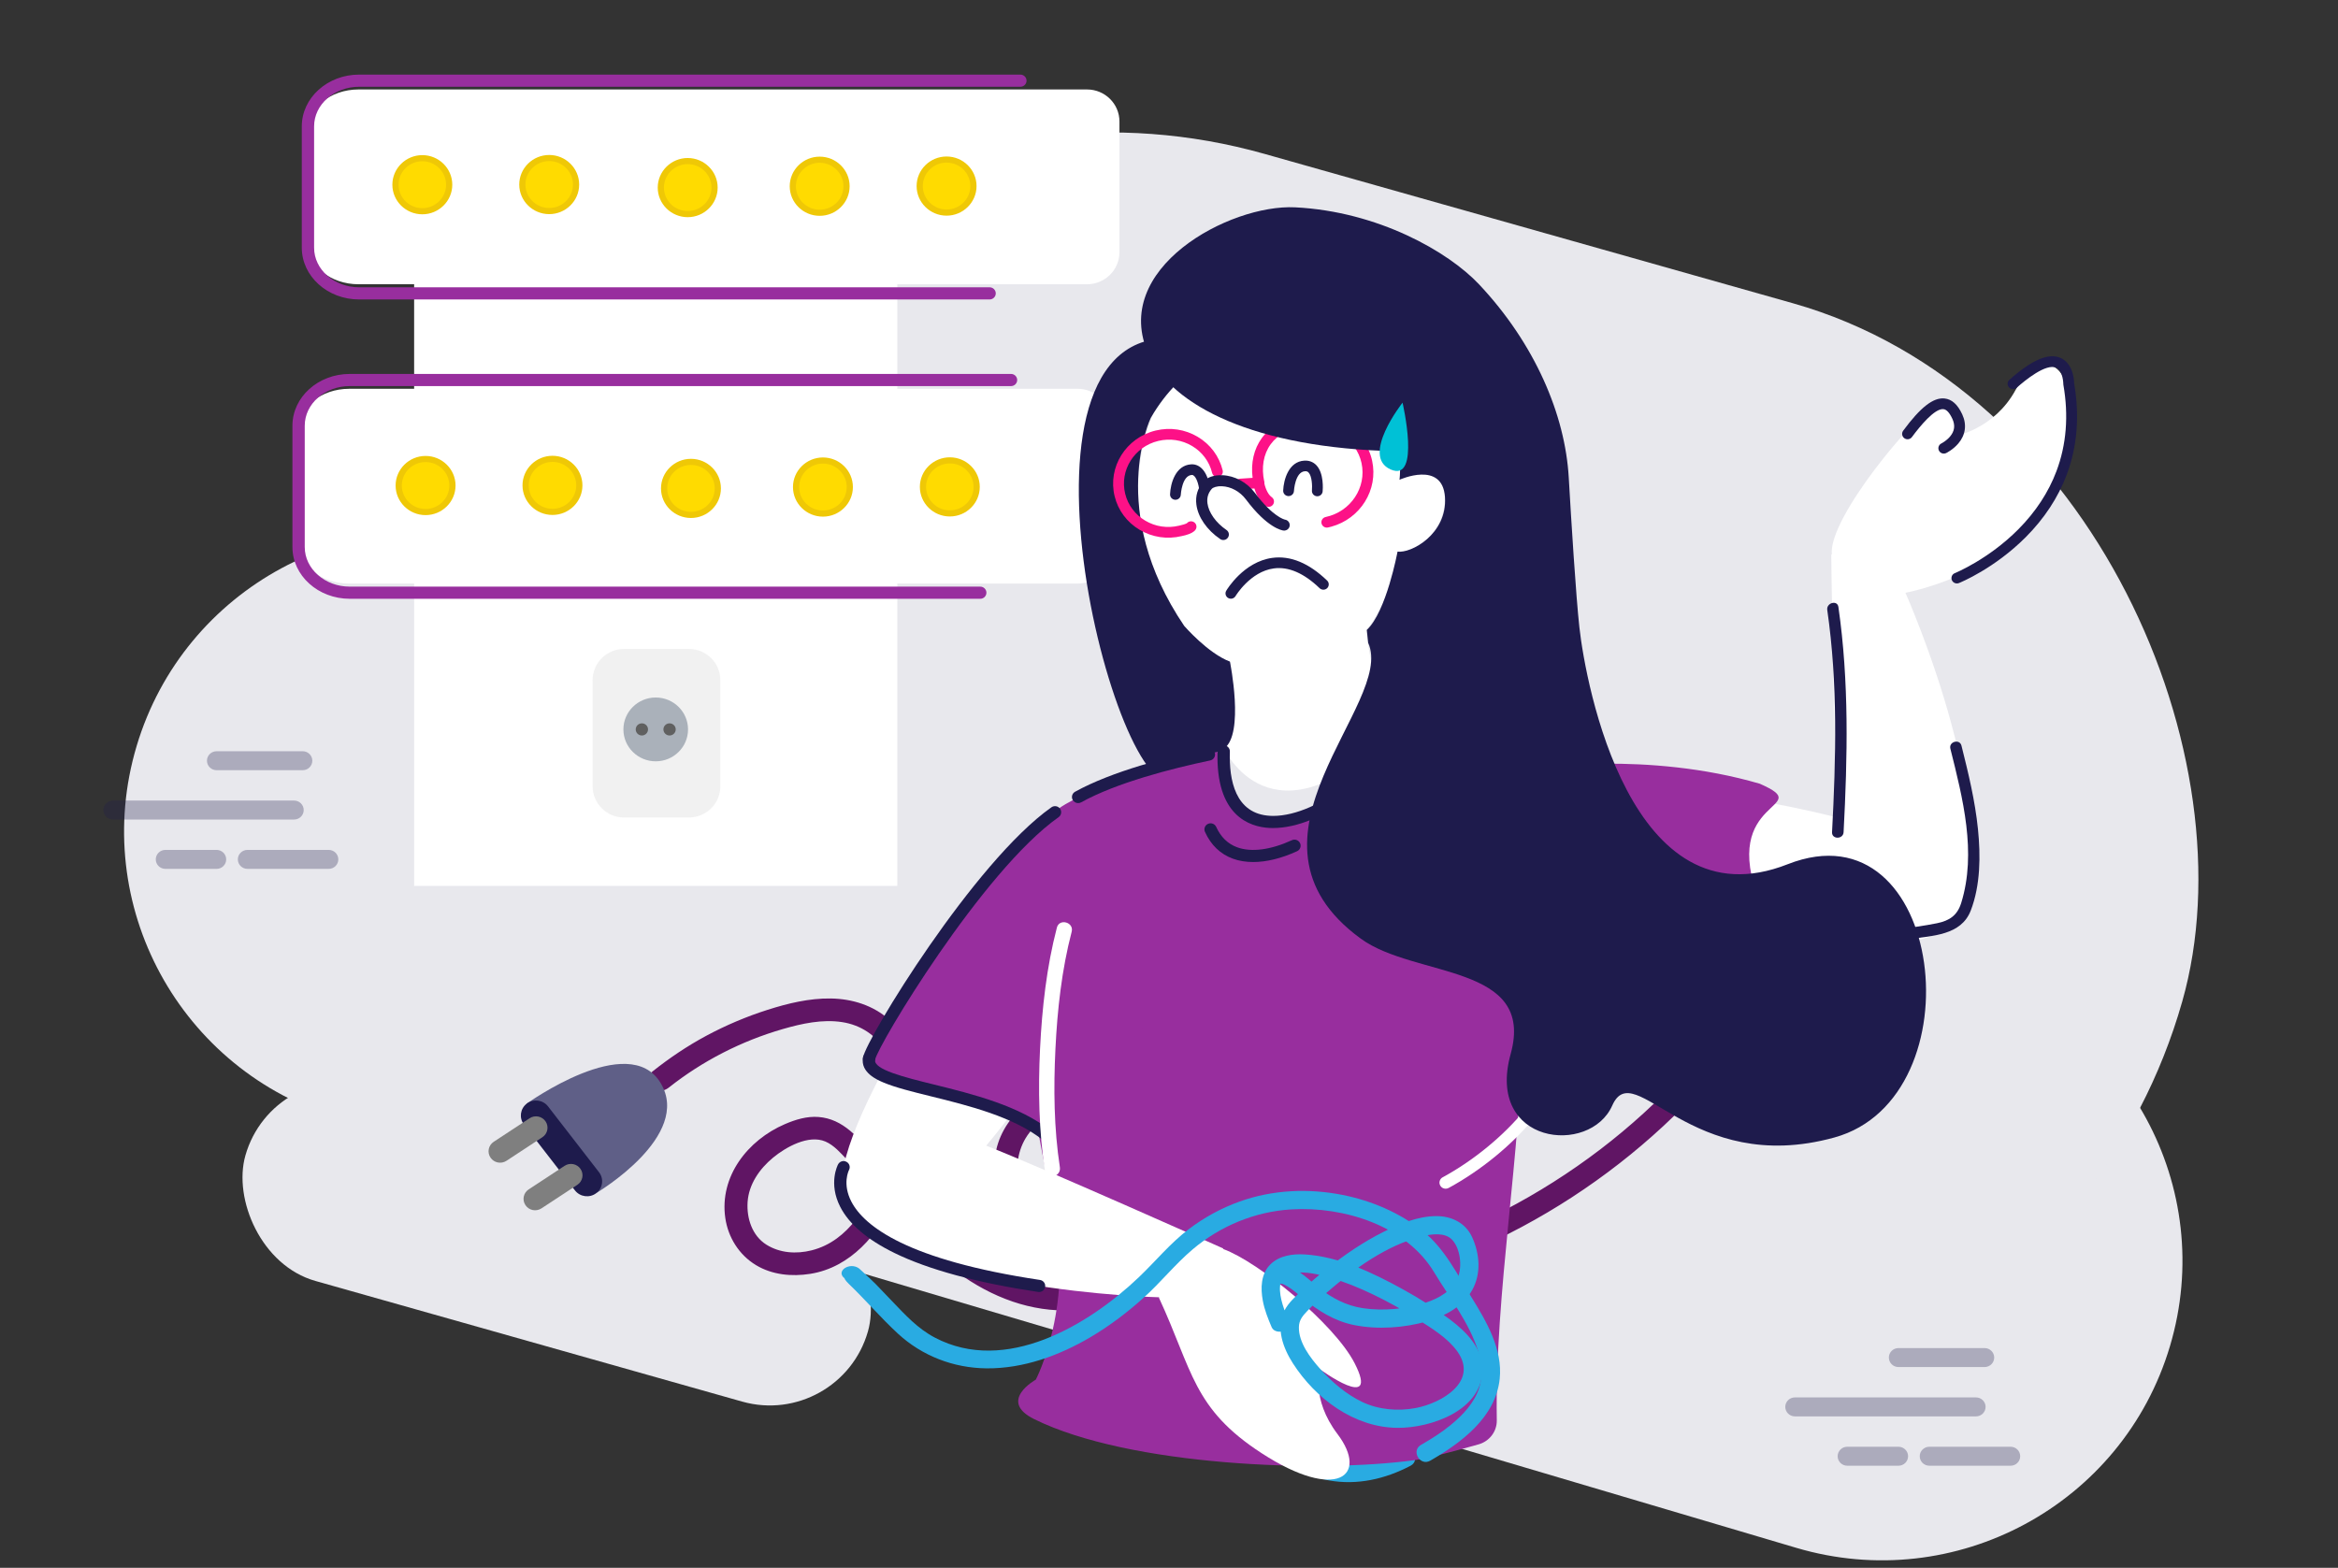
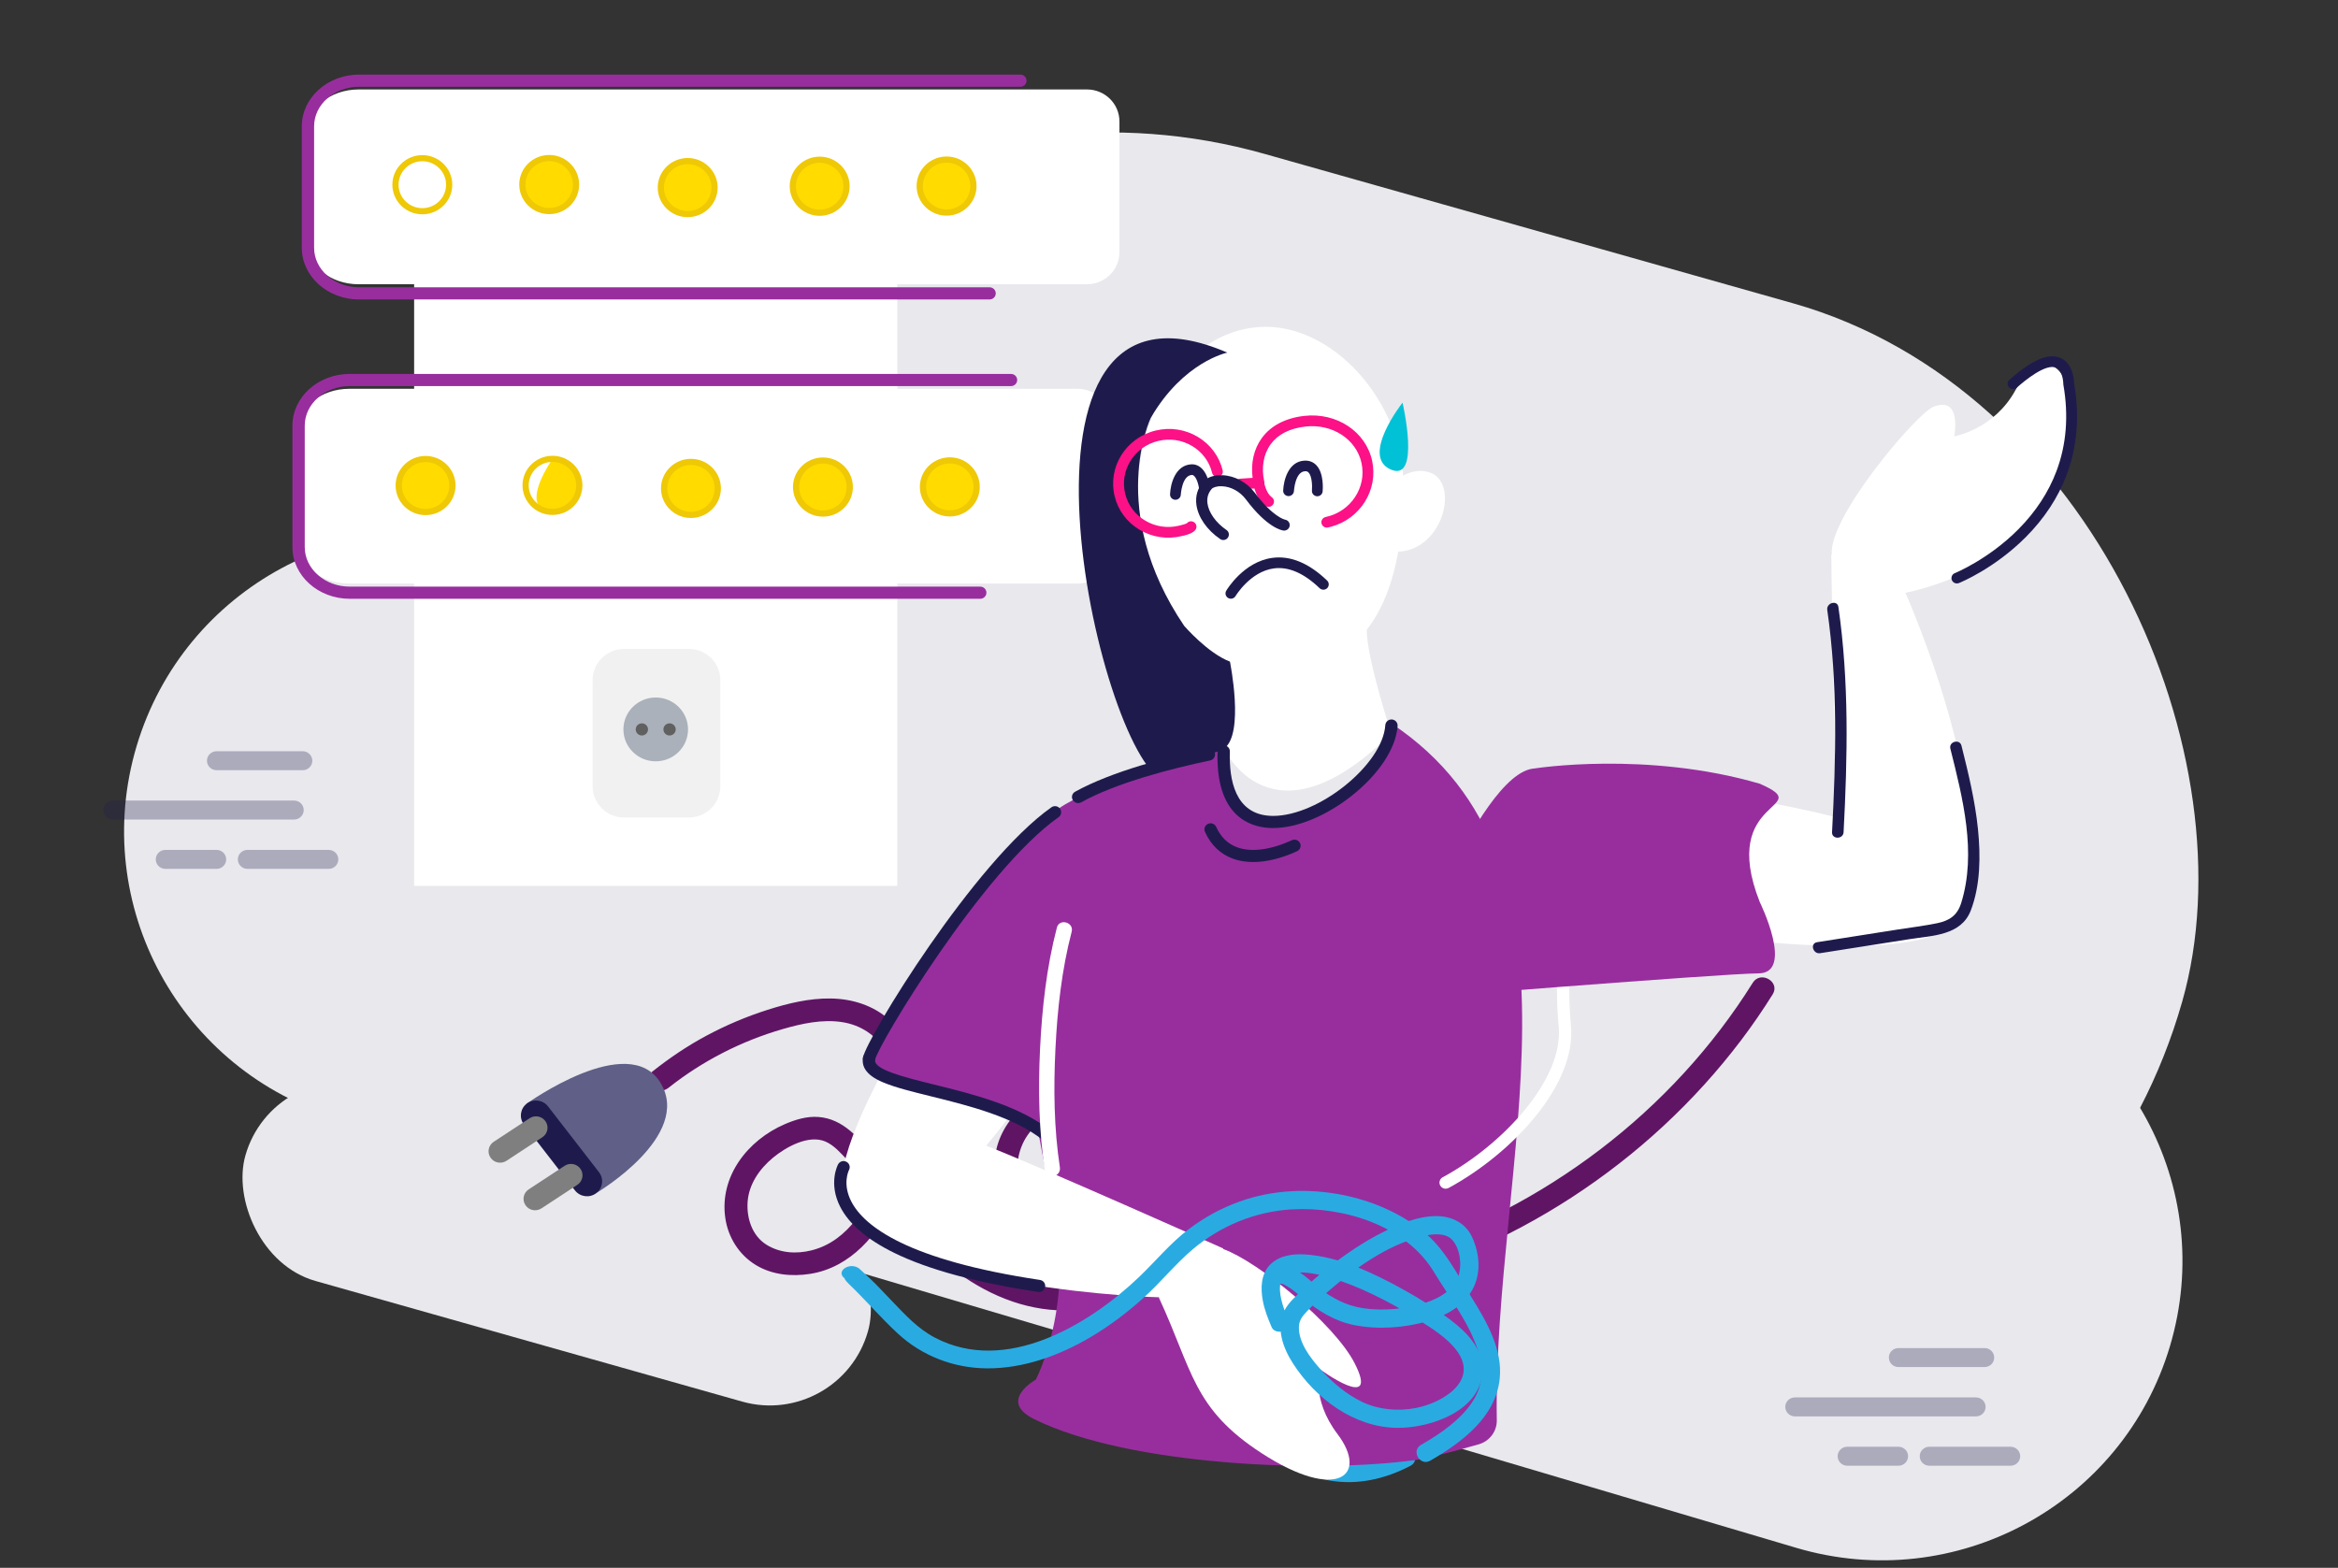
<svg xmlns="http://www.w3.org/2000/svg" width="328" height="220" viewBox="0 0 328 220" fill="none">
  <rect x="0" y="0" width="328" height="220" fill="#333333" stroke="none" />
  <path d="M304.422 188.908C311.058 166.675 298.345 143.294 276.03 136.685L123.455 91.49L166.978 192.008L252.002 217.193C274.319 223.804 297.788 211.141 304.422 188.908Z" fill="#E8E8ED" />
  <path d="M71.586 76.406C49.271 69.795 25.802 82.458 19.166 104.689C12.53 126.922 25.243 150.303 47.558 156.912L194.439 200.421L150.916 99.903L71.586 76.406Z" fill="#E8E8ED" />
  <rect width="235.837" height="158.847" rx="79.423" transform="matrix(0.962 0.272 -0.274 0.962 101.029 0)" fill="#E8E8ED" />
  <rect width="90.784" height="28.548" rx="14.274" transform="matrix(0.962 0.272 -0.274 0.962 38.341 148.398)" fill="#E8E8ED" />
  <g clip-path="url(#clip0)">
    <path d="M125.884 30.508H58.099V124.309H125.884V30.508Z" fill="white" />
    <path d="M157.047 35.392C157.047 37.876 155.009 39.888 152.494 39.888H50.302C46.337 39.888 43.122 37.261 43.122 34.023V18.418C43.122 15.18 46.337 12.553 50.302 12.553H152.497C155.011 12.553 157.049 14.566 157.049 17.049V35.392H157.047Z" fill="white" />
    <path d="M177.888 184.792C172.899 186.869 172.139 192.341 173.9 196.927C175.938 202.231 180.672 206.688 186.421 207.727C190.406 208.447 194.344 207.535 197.882 205.678C199.354 204.904 198.048 202.695 196.574 203.469C191.606 206.079 185.83 206.162 181.272 202.672C177.926 200.11 175.178 195.688 175.627 191.414C175.811 189.661 176.804 187.996 178.576 187.259C179.226 186.988 179.675 186.417 179.481 185.685C179.321 185.084 178.531 184.526 177.888 184.792Z" fill="#29ABE2" />
    <path d="M138.834 42.02H50.382C45.948 42.02 42.339 38.764 42.339 34.763V17.725C42.339 13.724 45.948 10.468 50.382 10.468H143.151C143.629 10.468 144.015 10.85 144.015 11.321C144.015 11.792 143.629 12.174 143.151 12.174H50.382C46.9 12.174 44.066 14.664 44.066 17.725V34.763C44.066 37.824 46.898 40.314 50.382 40.314H138.834C139.311 40.314 139.697 40.696 139.697 41.167C139.697 41.638 139.311 42.02 138.834 42.02Z" fill="#982E9E" />
    <path d="M245.898 137.9C240.277 146.898 232.957 154.837 224.486 161.299C216.019 167.756 206.393 172.775 196.2 175.977C191.146 177.565 185.937 178.742 180.672 179.388C174.345 180.164 167.83 180.334 161.537 179.179C155.849 178.134 149.727 176.158 145.774 171.756C142.437 168.036 141.308 161.996 145.083 158.176C148.783 154.432 154.564 154.294 159.106 156.532C161.382 157.653 164.184 159.291 164.892 161.864C165.291 163.322 164.883 164.701 164.469 166.104C164.095 167.373 163.674 168.63 163.186 169.86C161.349 174.489 158.182 178.855 153.105 180.219C147.991 181.594 142.439 179.923 138.061 177.243C133.018 174.158 129.147 169.492 125.313 165.109C123.403 162.926 121.516 160.542 119.276 158.677C117.969 157.589 116.551 156.869 114.829 156.735C113.197 156.607 111.577 157.106 110.103 157.743C104.877 159.994 100.909 165.098 101.753 170.911C102.146 173.621 103.679 176.088 106.06 177.524C108.337 178.897 111.081 179.157 113.671 178.746C119.349 177.844 123.228 173.184 125.499 168.281C128.055 162.764 130.242 156.146 128.778 150.062C128.152 147.457 126.805 144.899 124.774 143.093C122.501 141.074 119.58 140.155 116.551 140.108C113.544 140.061 110.541 140.788 107.698 141.694C104.726 142.641 101.831 143.865 99.089 145.338C96.417 146.772 93.91 148.465 91.54 150.345C90.858 150.887 90.97 152.042 91.54 152.607C92.214 153.272 93.146 153.149 93.831 152.607C98.547 148.868 104.035 146.065 109.84 144.391C112.495 143.626 115.364 142.995 118.14 143.423C120.769 143.828 122.928 145.278 124.292 147.527C127.436 152.712 125.659 159.065 123.677 164.326C121.931 168.961 119.098 174.126 113.868 175.446C111.711 175.99 109.414 175.838 107.523 174.655C105.511 173.395 104.732 170.929 104.881 168.673C105.047 166.174 106.556 164.011 108.452 162.444C110.239 160.966 113.434 159.161 115.806 160.184C117.009 160.704 117.933 161.791 118.814 162.71C119.839 163.783 120.834 164.883 121.816 165.993C123.811 168.247 125.756 170.545 127.831 172.73C131.863 176.979 136.435 180.722 142.078 182.643C147.343 184.436 153.491 184.489 158.29 181.411C163.014 178.381 165.608 173.22 167.256 168.068C167.7 166.678 168.162 165.254 168.285 163.793C168.419 162.19 168.024 160.578 167.279 159.156C166.558 157.783 165.349 156.809 164.128 155.884C162.966 155.004 161.731 154.228 160.406 153.607C155.171 151.16 148.932 151.124 144.205 154.705C142.016 156.364 140.362 158.679 139.76 161.365C139.119 164.224 139.576 167.164 140.746 169.826C143.158 175.32 148.634 178.635 154.141 180.554C165.801 184.617 178.999 183.594 190.833 180.78C201.376 178.273 211.488 173.885 220.54 167.993C229.664 162.054 237.723 154.603 244.266 145.958C245.842 143.877 247.319 141.726 248.698 139.516C249.79 137.757 246.99 136.149 245.898 137.9Z" fill="#601564" />
    <path d="M83.754 167.345C83.754 167.345 97.146 159.389 92.68 151.966C88.213 144.545 73.864 154.886 73.864 154.886L83.754 167.345Z" fill="#5F5F87" />
    <path d="M73.508 157.798L80.662 167.038C81.375 167.959 82.709 168.134 83.641 167.43C84.574 166.727 84.751 165.409 84.038 164.488L76.884 155.249C76.172 154.328 74.838 154.153 73.905 154.856C72.973 155.562 72.796 156.877 73.508 157.798Z" fill="#1E1B4C" />
    <path d="M76.541 157.359C76.047 156.624 75.041 156.423 74.296 156.914L69.262 160.218C68.517 160.706 68.314 161.7 68.811 162.435C69.305 163.171 70.311 163.371 71.056 162.881L76.09 159.576C76.833 159.086 77.036 158.093 76.541 157.359Z" fill="#7F7F7F" />
    <path d="M81.45 164.036C80.956 163.301 79.95 163.1 79.205 163.591L74.171 166.895C73.426 167.383 73.223 168.377 73.72 169.112C74.214 169.848 75.22 170.048 75.965 169.558L80.999 166.253C81.744 165.765 81.945 164.772 81.45 164.036Z" fill="#7F7F7F" />
    <path d="M155.735 77.394C155.735 79.877 153.697 81.89 151.182 81.89H48.987C45.022 81.89 41.807 79.263 41.807 76.025V60.42C41.807 57.181 45.022 54.555 48.987 54.555H151.182C153.697 54.555 155.735 56.568 155.735 59.051V77.394Z" fill="white" />
    <path d="M137.521 84.022H49.069C44.633 84.022 41.026 80.766 41.026 76.765V59.727C41.026 55.725 44.633 52.47 49.069 52.47H141.839C142.316 52.47 142.702 52.852 142.702 53.323C142.702 53.794 142.316 54.176 141.839 54.176H49.069C45.585 54.176 42.753 56.666 42.753 59.727V76.765C42.753 79.826 45.585 82.316 49.069 82.316H137.521C137.998 82.316 138.385 82.698 138.385 83.169C138.385 83.64 137.998 84.022 137.521 84.022Z" fill="#982E9E" />
    <path d="M180.705 88.663C179.845 88.899 179.073 89.021 178.483 89.044C173.138 89.257 170.045 87.01 168.391 85.09C166.6 83.009 166.084 80.881 166.062 80.792C166.012 80.579 166.058 80.355 166.189 80.178C166.319 80.001 166.522 79.89 166.742 79.871L187.885 78.14C188.286 78.108 188.644 78.389 188.701 78.784C189.027 81.069 188.435 83.126 186.939 84.898C185.236 86.917 182.732 88.106 180.705 88.663ZM167.832 81.293C168.124 82.016 168.668 83.105 169.592 84.164C171.677 86.554 174.649 87.691 178.421 87.541C180.269 87.469 183.77 86.3 185.767 83.936C186.82 82.689 187.319 81.269 187.256 79.703L167.832 81.293Z" fill="#1E1B4C" />
    <g opacity="0.1">
      <g opacity="0.1">
        <g opacity="0.1">
          <path opacity="0.1" d="M172.435 86.117C172.435 86.117 168.747 80.915 186.542 82.499L187.004 84.141C187.006 84.141 177.46 93.93 172.435 86.117Z" fill="#1E1B4C" />
        </g>
      </g>
    </g>
    <path d="M172.02 89.594C172.02 89.594 174.518 100.448 171.716 105.035C171.716 105.035 178.339 119.621 195.188 102.918C195.188 102.918 191.753 92.485 191.742 88.392C191.744 88.392 193.774 82.263 172.02 89.594Z" fill="white" />
    <g opacity="0.1">
      <g opacity="0.1">
        <g opacity="0.1">
          <path opacity="0.1" d="M172.02 89.594L172.812 94.498C172.812 94.498 173.449 102.206 179.742 101.017C185.767 99.878 191.883 90.104 191.883 90.104L189.953 80.796L172.02 89.594Z" fill="#1E1B4C" />
        </g>
      </g>
    </g>
    <path d="M196.915 68.64C196.727 84.38 191.49 93.31 180.146 94.278C169.885 95.154 160.743 84.894 159.739 71.531C158.735 58.171 166.243 46.693 176.508 45.893C186.775 45.096 197.061 56.354 196.915 68.64Z" fill="white" />
    <path d="M193.132 70.16C193.132 70.16 196.608 64.982 200.569 66.291C204.528 67.6 202.791 76.074 197.219 77.285C195.172 77.731 190.853 77.215 193.132 70.16Z" fill="white" />
    <path d="M186.773 73.902C186.617 73.944 186.46 73.983 186.3 74.017C185.89 74.104 185.484 73.846 185.396 73.439C185.307 73.034 185.568 72.633 185.981 72.546C189.497 71.798 191.753 68.401 191.01 64.974C190.287 61.633 186.911 59.431 183.157 59.853C180.927 60.104 179.28 60.942 178.261 62.343C177.251 63.731 176.931 65.596 177.365 67.591C177.41 67.805 177.361 68.026 177.229 68.201C177.095 68.376 176.892 68.485 176.672 68.498L174.092 68.67C173.674 68.698 173.311 68.385 173.281 67.971C173.253 67.557 173.57 67.199 173.989 67.169L175.729 67.054C175.461 64.957 175.91 62.995 177.024 61.465C178.287 59.729 180.348 58.655 182.984 58.358C187.52 57.847 191.611 60.556 192.498 64.658C193.383 68.743 190.836 72.787 186.773 73.902Z" fill="#FD1187" />
    <path d="M178.175 71.096C177.963 71.154 177.726 71.122 177.531 70.987C176.24 70.09 175.886 68.178 175.85 67.962C175.781 67.553 176.063 67.165 176.476 67.097C176.89 67.029 177.281 67.306 177.352 67.715C177.423 68.129 177.754 69.303 178.408 69.76C178.751 69.998 178.833 70.467 178.591 70.806C178.488 70.951 178.337 71.051 178.175 71.096Z" fill="#FD1187" />
    <path d="M172.182 49.479C172.182 49.479 166.021 50.739 161.438 58.646C161.438 58.646 155.178 71.638 166.138 87.835C166.138 87.835 169.497 91.707 172.545 92.835C172.545 92.835 174.63 102.997 171.718 105.04L163.171 109.472C154.124 105.743 137.973 34.744 172.182 49.479Z" fill="#1E1B4C" />
    <path d="M166.308 75.1C166.138 75.147 165.954 75.189 165.755 75.23C163.737 75.712 161.652 75.396 159.882 74.345C158.105 73.29 156.859 71.618 156.374 69.638C155.372 65.553 157.958 61.418 162.135 60.411C164.158 59.925 166.25 60.239 168.022 61.292C169.799 62.347 171.044 64.018 171.53 65.999C171.629 66.402 171.377 66.809 170.969 66.907C170.561 67.005 170.148 66.758 170.049 66.353C169.661 64.767 168.661 63.426 167.236 62.579C165.807 61.731 164.123 61.479 162.494 61.872C159.128 62.68 157.049 66.003 157.852 69.282C158.241 70.868 159.24 72.209 160.665 73.055C162.094 73.904 163.778 74.155 165.408 73.763C165.417 73.761 165.425 73.759 165.436 73.757C165.861 73.671 166.353 73.516 166.509 73.42C166.753 73.13 167.182 73.062 167.51 73.273C167.862 73.501 167.96 73.966 167.731 74.313C167.519 74.637 167.042 74.899 166.308 75.1Z" fill="#FD1187" />
    <path d="M145.312 193.595C145.312 193.595 150.925 182.935 147.687 168.652C143.985 152.318 136.686 119.434 171.649 105.123C171.001 124.523 194.531 111.092 195.179 101.499C224.97 121.325 209.424 162.992 209.986 199.304C210.009 200.864 208.96 202.239 207.443 202.67C204.639 203.465 200.343 204.631 198.417 204.893C185.134 206.708 158.452 205.733 145.096 199.137C139.915 196.579 145.312 193.595 145.312 193.595Z" fill="#982E9E" />
    <path d="M162.671 182.036C162.671 182.036 126.186 181.234 118.645 168.678C114.196 161.269 137.245 128.699 137.245 128.699C142.884 117.541 158.323 131.012 158.323 131.012C158.323 131.012 149.265 147.709 138.357 160.76C145.938 163.719 171.58 175.171 171.58 175.171L171.616 175.267C176.484 177.022 187.19 185.707 190.046 191.294C193.651 198.347 185.145 192.115 185.145 192.115C185.145 192.115 183.908 196.296 187.626 201.208C192.094 207.111 187.533 210.748 177.007 203.921C167.331 197.645 167.331 192.316 162.582 182.083C162.571 182.059 162.671 182.036 162.671 182.036Z" fill="white" />
    <path d="M202.808 166.801C202.504 166.801 202.208 166.642 202.05 166.358C201.821 165.944 201.975 165.426 202.391 165.2C210.944 160.566 219.37 151.386 218.67 144.05C217.882 135.802 219.232 128.765 219.29 128.469C219.381 128.006 219.834 127.703 220.302 127.793C220.771 127.882 221.077 128.33 220.987 128.793C220.974 128.863 219.627 135.896 220.391 143.89C221.187 152.228 212.14 161.864 203.225 166.697C203.091 166.767 202.948 166.801 202.808 166.801Z" fill="white" />
    <path d="M267.272 83.073C267.272 83.073 282.403 117.01 273.83 129.422C268.774 136.742 227.99 129.707 227.99 129.707C215 129.375 220.993 109.295 220.993 109.295C220.993 109.295 240.7 110.365 257.769 114.722C257.26 106.455 256.908 77.858 256.908 77.858L256.983 77.782C256.519 72.535 268.932 57.96 271.255 57.069C275.313 55.508 274.165 61.224 274.165 61.224C274.165 61.224 279.749 60.277 282.767 54.715C286.396 48.029 292.29 50.724 289.954 63.309C286.862 79.952 266.998 83.241 266.998 83.241" fill="white" />
    <path d="M121.998 148.613C121.199 153 141.427 153.942 149.846 160.764C151.05 161.738 156.322 144.025 163.23 142.857C164.411 142.656 165.628 142.537 166.872 142.483C166.15 139.812 165.594 137.098 165.045 134.389C163.562 127.074 170.967 113.032 170.569 105.549C165.965 106.519 153.084 110.239 148.55 113.437C137.936 120.924 122.449 146.127 121.998 148.613Z" fill="#982E9E" />
    <path d="M215.277 107.83C215.277 107.83 230.979 105.329 246.889 109.975C255.092 113.599 240.966 111.678 246.894 126.607C246.894 126.607 251.783 136.561 246.697 136.585C241.611 136.606 195.885 140.279 195.885 140.279C195.885 140.279 207.227 108.325 215.277 107.83Z" fill="#982E9E" />
-     <path d="M191.941 90.2L191.747 88.392C194.486 85.887 196.062 77.402 196.062 77.402C197.929 77.686 203.06 74.948 202.717 69.76C202.374 64.571 196.332 67.323 196.332 67.323C196.377 67.325 196.681 63.336 195.801 63.317C175.964 62.893 164.434 56.922 161.159 49.763C155.653 37.722 172.478 28.634 181.693 29.092C193.307 29.67 203.164 35.3 207.486 39.888C215.352 48.241 219.575 58.222 220.08 66.986C220.428 73.019 221.086 83.591 221.574 88.032C222.45 96.003 228.752 129.944 250.797 121.269C272.842 112.595 277.582 154.029 257.348 159.613C237.115 165.196 229.319 148.054 226.183 155.13C223.046 162.205 208.408 160.617 211.929 147.907C215.449 135.195 198.521 137.252 190.92 131.722C171.649 117.701 195.827 98.727 191.941 90.2Z" fill="#1E1B4C" />
    <path d="M273.785 81.252C273.794 81.303 273.809 81.353 273.828 81.402C273.986 81.785 274.43 81.971 274.819 81.815C275.02 81.734 279.791 79.79 284.199 75.368C286.8 72.759 288.726 69.828 289.924 66.658C291.415 62.709 291.774 58.386 290.988 53.809C290.984 53.613 290.955 53.059 290.789 52.447C290.496 51.359 289.909 50.592 289.093 50.23C287.413 49.481 285.06 50.483 281.902 53.293C281.589 53.57 281.565 54.046 281.846 54.355C282.126 54.664 282.608 54.687 282.921 54.41C284.108 53.353 287.029 50.965 288.464 51.598C289.442 52.031 289.464 53.854 289.464 53.873C289.464 53.916 289.468 53.962 289.475 54.005C290.226 58.326 289.9 62.398 288.507 66.103C287.391 69.071 285.589 71.821 283.15 74.277C278.962 78.494 274.29 80.406 274.245 80.425C273.908 80.557 273.722 80.909 273.785 81.252Z" fill="#1E1B4C" />
-     <path d="M266.858 60.987C266.883 61.183 266.989 61.366 267.162 61.492C267.501 61.737 267.978 61.665 268.226 61.328C269.347 59.812 271.413 57.288 272.639 57.41C273.077 57.452 273.5 57.908 273.897 58.763C274.325 59.684 274.215 60.503 273.563 61.268C273.04 61.882 272.369 62.217 272.362 62.221C271.985 62.405 271.829 62.854 272.015 63.227C272.2 63.6 272.656 63.754 273.034 63.571C273.073 63.551 273.992 63.1 274.728 62.236C275.754 61.032 275.95 59.576 275.281 58.137C274.633 56.742 273.82 56.015 272.79 55.913C271.214 55.755 269.426 57.152 266.994 60.441C266.877 60.605 266.832 60.801 266.858 60.987Z" fill="#1E1B4C" />
    <path d="M256.349 85.591C257.841 95.917 257.569 106.387 257.02 116.773C256.966 117.801 258.585 117.799 258.639 116.773C259.196 106.231 259.423 95.644 257.91 85.164C257.763 84.15 256.204 84.582 256.349 85.591Z" fill="#1E1B4C" />
    <path d="M273.619 105.057C275.356 111.987 277.332 119.638 275.141 126.699C274.599 128.445 273.506 129.189 271.741 129.549C269.906 129.925 268.03 130.149 266.177 130.441C262.426 131.031 258.674 131.62 254.922 132.21C253.896 132.372 254.33 133.911 255.351 133.751C259.52 133.097 263.688 132.44 267.857 131.786C271.086 131.278 275.125 131.285 276.481 127.763C277.848 124.213 277.869 120.058 277.489 116.332C277.086 112.369 276.144 108.489 275.177 104.632C274.929 103.635 273.368 104.057 273.619 105.057Z" fill="#1E1B4C" />
    <path d="M146.929 160.231C146.737 160.231 146.543 160.167 146.381 160.037C142.286 156.718 135.818 155.123 130.622 153.84C127.934 153.177 125.612 152.603 123.926 151.891C123.123 151.552 120.683 150.523 121.07 148.391C121.154 147.928 121.603 147.621 122.071 147.702C122.54 147.785 122.853 148.229 122.769 148.691C122.516 150.081 126.849 151.149 131.039 152.185C136.403 153.509 143.078 155.157 147.473 158.72C147.842 159.018 147.896 159.555 147.594 159.92C147.428 160.124 147.18 160.231 146.929 160.231Z" fill="#1E1B4C" />
    <path d="M121.922 149.395C121.871 149.395 121.821 149.391 121.769 149.382C121.301 149.299 120.988 148.856 121.072 148.393C121.566 145.675 136.662 120.928 147.508 113.277C147.896 113.004 148.436 113.092 148.712 113.475C148.989 113.859 148.9 114.392 148.511 114.665C137.824 122.203 123.136 146.698 122.771 148.694C122.697 149.105 122.332 149.395 121.922 149.395Z" fill="#1E1B4C" />
    <path d="M151.249 112.691C150.946 112.691 150.653 112.533 150.495 112.254C150.262 111.842 150.411 111.324 150.828 111.094C155.994 108.237 163.789 106.223 169.419 105.035C169.885 104.937 170.345 105.231 170.444 105.692C170.544 106.152 170.246 106.607 169.779 106.705C164.266 107.866 156.65 109.83 151.672 112.584C151.536 112.657 151.391 112.691 151.249 112.691Z" fill="#1E1B4C" />
    <path d="M148.272 130.157C146.828 135.696 146.189 141.458 145.91 147.161C145.632 152.878 145.733 158.658 146.601 164.324C146.808 165.68 148.898 165.139 148.691 163.791C147.851 158.319 147.799 152.714 148.067 147.195C148.337 141.669 148.947 136.105 150.346 130.739C150.696 129.409 148.619 128.827 148.272 130.157Z" fill="white" />
    <path d="M172.683 84.013C172.553 84.013 172.422 83.981 172.303 83.911C171.942 83.704 171.819 83.246 172.031 82.89C172.128 82.723 174.472 78.824 178.498 78.281C181.044 77.939 183.63 79.01 186.184 81.466C186.481 81.753 186.49 82.224 186.199 82.521C185.907 82.817 185.43 82.821 185.13 82.536C182.926 80.417 180.763 79.483 178.704 79.76C175.398 80.206 173.356 83.606 173.337 83.64C173.197 83.881 172.942 84.013 172.683 84.013Z" fill="#1E1B4C" />
    <path d="M200.66 204.957C205.045 202.424 209.826 198.858 210.394 193.479C210.83 189.35 208.544 185.429 206.441 182.042C204.421 178.788 202.648 175.152 199.583 172.723C196.347 170.161 192.394 168.475 188.338 167.671C183.561 166.722 178.527 166.946 173.929 168.592C171.336 169.519 168.927 170.837 166.742 172.5C164.154 174.469 162.133 176.964 159.795 179.196C152.71 185.96 141.06 192.916 131.147 187.691C128.729 186.416 127.015 184.519 125.154 182.581C122.803 180.132 123.051 180.305 120.544 178.009C120.726 178.15 120.365 177.868 120.544 178.009C119.245 177.007 117.168 178.359 118.481 179.371C118.481 179.371 118.481 179.578 119.09 180.164C121.441 182.423 123.576 184.924 125.968 187.133C129.355 190.26 133.765 191.961 138.396 192.008C143.559 192.059 148.611 190.213 152.995 187.625C155.651 186.058 158.127 184.18 160.415 182.125C162.828 179.959 164.851 177.403 167.325 175.307C171.189 172.03 176.068 170.007 181.16 169.703C188.543 169.259 197.254 171.99 201.185 178.511C203.341 182.089 206.119 185.57 207.372 189.595C207.898 191.285 208.052 193.034 207.512 194.741C206.841 196.858 205.222 198.555 203.533 199.945C202.24 201.011 200.809 201.906 199.356 202.744C197.914 203.578 199.218 205.791 200.66 204.957Z" fill="#29ABE2" />
    <path d="M180.646 184.954C179.992 183.426 179.271 181.368 179.684 179.891C179.772 179.571 179.714 179.637 179.96 179.33C179.932 179.364 180.286 179.034 180.269 179.045C180.657 178.793 181.203 178.64 181.611 178.595C183.282 178.411 184.996 178.816 186.587 179.277C188.67 179.878 190.678 180.705 192.627 181.641C194.78 182.675 196.869 183.843 198.881 185.127C200.839 186.376 203.102 187.736 204.459 189.646C207.441 193.842 202.283 196.878 198.605 197.577C196.131 198.048 193.396 197.816 191.114 196.726C188.847 195.643 186.861 193.933 185.206 192.081C183.824 190.535 182.164 188.371 182.224 186.191C182.25 185.242 182.74 184.649 183.375 183.986C184.262 183.057 185.203 182.176 186.177 181.334C189.944 178.068 194.525 174.738 199.458 173.495C200.843 173.148 202.7 172.901 203.702 173.945C204.878 175.175 205.154 177.684 204.531 179.247C203.794 181.091 201.878 182.176 200.064 182.775C197.316 183.681 194.052 183.997 191.185 183.562C188.873 183.212 186.84 182.142 185.035 180.705C183.69 179.637 182.376 178.237 180.679 177.731C179.908 177.501 179.083 177.512 178.319 177.759C176.741 178.271 177.417 180.742 179.008 180.226C179.651 180.017 179.969 180.113 180.644 180.52C181.428 180.993 182.106 181.622 182.812 182.198C184.919 183.918 187.209 185.372 189.927 185.924C193.234 186.598 197.014 186.342 200.248 185.398C202.724 184.675 205.236 183.33 206.532 181.027C207.831 178.716 207.594 175.919 206.514 173.574C205.603 171.598 203.633 170.634 201.491 170.645C198.892 170.658 196.332 171.73 194.054 172.875C191.239 174.288 188.625 176.079 186.162 178.021C184.99 178.947 183.856 179.919 182.777 180.948C181.847 181.835 180.741 182.784 180.169 183.95C178.976 186.385 180.01 189.162 181.378 191.296C184.543 196.229 189.961 200.306 196.047 200.355C200.787 200.393 207.892 197.888 207.982 192.247C208.032 189.224 205.739 186.903 203.475 185.195C201.383 183.617 199.158 182.208 196.861 180.942C192.681 178.637 187.861 176.301 182.997 176.02C181.333 175.924 179.494 176.19 178.255 177.39C176.871 178.733 176.834 180.756 177.162 182.52C177.402 183.814 177.892 185.039 178.408 186.246C178.682 186.888 179.627 187.016 180.18 186.704C180.851 186.327 180.916 185.587 180.646 184.954Z" fill="#29ABE2" />
-     <path d="M59.248 29.64C61.33 29.64 63.017 27.974 63.017 25.918C63.017 23.862 61.33 22.196 59.248 22.196C57.166 22.196 55.479 23.862 55.479 25.918C55.479 27.974 57.166 29.64 59.248 29.64Z" fill="#FFDB00" />
    <path d="M59.248 30.071C56.929 30.071 55.045 28.207 55.045 25.92C55.045 23.633 56.929 21.767 59.248 21.767C61.566 21.767 63.451 23.631 63.451 25.918C63.451 28.205 61.564 30.071 59.248 30.071ZM59.248 22.626C57.409 22.626 55.915 24.104 55.915 25.918C55.915 27.732 57.411 29.209 59.248 29.209C61.085 29.209 62.581 27.732 62.581 25.918C62.581 24.104 61.085 22.626 59.248 22.626Z" fill="#EFC806" />
    <path d="M77.049 29.619C79.13 29.619 80.818 27.952 80.818 25.896C80.818 23.841 79.13 22.174 77.049 22.174C74.967 22.174 73.28 23.841 73.28 25.896C73.28 27.952 74.967 29.619 77.049 29.619Z" fill="#FFDB00" />
    <path d="M77.049 30.047C74.73 30.047 72.846 28.184 72.846 25.897C72.846 23.609 74.733 21.746 77.049 21.746C79.365 21.746 81.252 23.609 81.252 25.897C81.252 28.184 79.367 30.047 77.049 30.047ZM77.049 22.603C75.21 22.603 73.716 24.08 73.716 25.894C73.716 27.709 75.212 29.186 77.049 29.186C78.886 29.186 80.382 27.709 80.382 25.894C80.382 24.08 78.888 22.603 77.049 22.603Z" fill="#EFC806" />
    <path d="M96.477 30.045C98.559 30.045 100.247 28.379 100.247 26.323C100.247 24.267 98.559 22.601 96.477 22.601C94.396 22.601 92.708 24.267 92.708 26.323C92.708 28.379 94.396 30.045 96.477 30.045Z" fill="#FFDB00" />
    <path d="M96.477 30.474C94.159 30.474 92.274 28.61 92.274 26.323C92.274 24.035 94.161 22.172 96.477 22.172C98.794 22.172 100.68 24.035 100.68 26.323C100.68 28.61 98.796 30.474 96.477 30.474ZM96.477 23.029C94.638 23.029 93.144 24.507 93.144 26.321C93.144 28.135 94.64 29.612 96.477 29.612C98.317 29.612 99.811 28.135 99.811 26.321C99.811 24.507 98.317 23.029 96.477 23.029Z" fill="#EFC806" />
    <path d="M114.993 29.853C117.075 29.853 118.762 28.187 118.762 26.131C118.762 24.075 117.075 22.409 114.993 22.409C112.911 22.409 111.224 24.075 111.224 26.131C111.224 28.187 112.911 29.853 114.993 29.853Z" fill="#FFDB00" />
    <path d="M114.993 30.284C112.674 30.284 110.79 28.421 110.79 26.133C110.79 23.846 112.674 21.98 114.993 21.98C117.311 21.98 119.196 23.844 119.196 26.131C119.196 28.419 117.311 30.284 114.993 30.284ZM114.993 22.84C113.154 22.84 111.66 24.317 111.66 26.131C111.66 27.945 113.156 29.423 114.993 29.423C116.832 29.423 118.326 27.945 118.326 26.131C118.326 24.317 116.832 22.84 114.993 22.84Z" fill="#EFC806" />
    <path d="M132.796 29.832C134.878 29.832 136.565 28.166 136.565 26.11C136.565 24.054 134.878 22.388 132.796 22.388C130.714 22.388 129.027 24.054 129.027 26.11C129.027 28.166 130.714 29.832 132.796 29.832Z" fill="#FFDB00" />
    <path d="M132.796 30.261C130.477 30.261 128.593 28.397 128.593 26.11C128.593 23.822 130.48 21.959 132.796 21.959C135.114 21.959 136.999 23.822 136.999 26.11C136.999 28.397 135.112 30.261 132.796 30.261ZM132.796 22.816C130.957 22.816 129.463 24.294 129.463 26.108C129.463 27.922 130.959 29.399 132.796 29.399C134.635 29.399 136.129 27.922 136.129 26.108C136.129 24.294 134.633 22.816 132.796 22.816Z" fill="#EFC806" />
    <path d="M59.703 71.851C61.785 71.851 63.472 70.184 63.472 68.129C63.472 66.073 61.785 64.406 59.703 64.406C57.622 64.406 55.934 66.073 55.934 68.129C55.934 70.184 57.622 71.851 59.703 71.851Z" fill="#FFDB00" />
    <path d="M59.703 72.281C57.385 72.281 55.5 70.418 55.5 68.131C55.5 65.843 57.387 63.978 59.703 63.978C62.02 63.978 63.909 65.841 63.909 68.129C63.909 70.416 62.022 72.281 59.703 72.281ZM59.703 64.837C57.864 64.837 56.37 66.314 56.37 68.129C56.37 69.945 57.866 71.42 59.703 71.42C61.54 71.42 63.036 69.943 63.036 68.129C63.039 66.314 61.543 64.837 59.703 64.837Z" fill="#EFC806" />
-     <path d="M77.507 71.829C79.588 71.829 81.276 70.163 81.276 68.107C81.276 66.052 79.588 64.385 77.507 64.385C75.425 64.385 73.737 66.052 73.737 68.107C73.737 70.163 75.425 71.829 77.507 71.829Z" fill="#FFDB00" />
+     <path d="M77.507 71.829C79.588 71.829 81.276 70.163 81.276 68.107C81.276 66.052 79.588 64.385 77.507 64.385C73.737 70.163 75.425 71.829 77.507 71.829Z" fill="#FFDB00" />
    <path d="M77.507 72.258C75.188 72.258 73.303 70.395 73.303 68.107C73.303 65.82 75.19 63.956 77.507 63.956C79.823 63.956 81.71 65.82 81.71 68.107C81.71 70.395 79.825 72.258 77.507 72.258ZM77.507 64.814C75.667 64.814 74.173 66.291 74.173 68.105C74.173 69.921 75.669 71.397 77.507 71.397C79.346 71.397 80.84 69.919 80.84 68.105C80.84 66.291 79.344 64.814 77.507 64.814Z" fill="#EFC806" />
    <path d="M96.935 72.256C99.017 72.256 100.704 70.589 100.704 68.534C100.704 66.478 99.017 64.811 96.935 64.811C94.853 64.811 93.166 66.478 93.166 68.534C93.166 70.589 94.853 72.256 96.935 72.256Z" fill="#FFDB00" />
    <path d="M96.935 72.684C94.617 72.684 92.732 70.821 92.732 68.534C92.732 66.246 94.619 64.383 96.935 64.383C99.254 64.383 101.138 66.246 101.138 68.534C101.138 70.821 99.254 72.684 96.935 72.684ZM96.935 65.24C95.096 65.24 93.602 66.717 93.602 68.531C93.602 70.348 95.098 71.823 96.935 71.823C98.774 71.823 100.268 70.346 100.268 68.531C100.268 66.717 98.772 65.24 96.935 65.24Z" fill="#EFC806" />
    <path d="M115.45 72.064C117.532 72.064 119.22 70.397 119.22 68.342C119.22 66.286 117.532 64.62 115.45 64.62C113.369 64.62 111.681 66.286 111.681 68.342C111.681 70.397 113.369 72.064 115.45 72.064Z" fill="#FFDB00" />
    <path d="M115.45 72.495C113.132 72.495 111.247 70.631 111.247 68.344C111.247 66.056 113.132 64.191 115.45 64.191C117.769 64.191 119.654 66.054 119.654 68.342C119.654 70.629 117.767 72.495 115.45 72.495ZM115.45 65.05C113.611 65.05 112.117 66.528 112.117 68.342C112.117 70.158 113.613 71.633 115.45 71.633C117.29 71.633 118.784 70.156 118.784 68.342C118.784 66.528 117.288 65.05 115.45 65.05Z" fill="#EFC806" />
    <path d="M133.251 72.043C135.333 72.043 137.021 70.376 137.021 68.32C137.021 66.265 135.333 64.598 133.251 64.598C131.17 64.598 129.482 66.265 129.482 68.32C129.482 70.376 131.17 72.043 133.251 72.043Z" fill="#FFDB00" />
    <path d="M133.251 72.471C130.933 72.471 129.048 70.608 129.048 68.32C129.048 66.033 130.935 64.17 133.251 64.17C135.568 64.17 137.454 66.033 137.454 68.32C137.454 70.608 135.57 72.471 133.251 72.471ZM133.251 65.027C131.412 65.027 129.918 66.504 129.918 68.318C129.918 70.135 131.414 71.61 133.251 71.61C135.091 71.61 136.584 70.133 136.584 68.318C136.587 66.504 135.091 65.027 133.251 65.027Z" fill="#EFC806" />
    <g opacity="0.17">
      <path opacity="0.5" d="M96.635 114.716H87.562C85.12 114.716 83.141 112.761 83.141 110.35V95.421C83.141 93.01 85.12 91.055 87.562 91.055H96.635C99.076 91.055 101.056 93.01 101.056 95.421V110.35C101.058 112.761 99.076 114.716 96.635 114.716Z" fill="#606060" />
    </g>
    <path d="M91.992 106.828C94.495 106.828 96.525 104.824 96.525 102.351C96.525 99.879 94.495 97.874 91.992 97.874C89.488 97.874 87.458 99.879 87.458 102.351C87.458 104.824 89.488 106.828 91.992 106.828Z" fill="#AAB1BA" />
    <path d="M90.049 103.204C90.526 103.204 90.912 102.822 90.912 102.351C90.912 101.88 90.526 101.499 90.049 101.499C89.572 101.499 89.185 101.88 89.185 102.351C89.185 102.822 89.572 103.204 90.049 103.204Z" fill="#606060" />
    <path d="M93.934 103.204C94.411 103.204 94.798 102.822 94.798 102.351C94.798 101.88 94.411 101.499 93.934 101.499C93.457 101.499 93.071 101.88 93.071 102.351C93.071 102.822 93.457 103.204 93.934 103.204Z" fill="#606060" />
    <path d="M178.604 116.191C178.444 116.191 178.287 116.187 178.131 116.181C175.269 116.04 170.513 114.452 170.813 105.404C170.828 104.944 171.213 104.579 171.677 104.579C171.686 104.579 171.696 104.579 171.705 104.579C172.182 104.594 172.555 104.988 172.54 105.459C172.407 109.44 173.285 114.234 178.218 114.477C178.35 114.484 178.486 114.488 178.619 114.488C185.003 114.488 193.972 107.301 194.346 101.752C194.378 101.281 194.793 100.927 195.265 100.957C195.742 100.989 196.101 101.394 196.071 101.865C195.861 104.978 193.454 108.64 189.635 111.663C186.022 114.522 181.939 116.191 178.604 116.191Z" fill="#1E1B4C" />
    <path d="M175.807 120.96C174.77 120.96 173.808 120.802 172.946 120.485C171.191 119.837 169.879 118.572 169.045 116.726C168.851 116.296 169.048 115.793 169.481 115.601C169.918 115.409 170.427 115.603 170.621 116.031C171.26 117.445 172.245 118.406 173.551 118.888C175.528 119.619 178.259 119.267 181.24 117.897C181.672 117.698 182.186 117.884 182.386 118.31C182.587 118.737 182.399 119.244 181.968 119.442C179.781 120.449 177.674 120.96 175.807 120.96Z" fill="#1E1B4C" />
    <path d="M184.806 69.636C184.783 69.636 184.759 69.636 184.733 69.632C184.318 69.593 184.014 69.229 184.053 68.819C184.109 68.214 184.066 66.8 183.571 66.295C183.481 66.201 183.353 66.108 183.075 66.125C181.687 66.204 181.532 68.871 181.529 68.898C181.512 69.299 181.177 69.612 180.774 69.612C180.763 69.612 180.752 69.612 180.741 69.612C180.325 69.595 180.001 69.25 180.018 68.838C180.079 67.336 180.772 64.76 182.986 64.637C183.643 64.598 184.221 64.816 184.657 65.263C185.765 66.4 185.579 68.702 185.553 68.962C185.519 69.346 185.191 69.636 184.806 69.636Z" fill="#1E1B4C" />
    <path d="M171.673 75.775C171.901 75.761 172.122 75.645 172.262 75.443C172.508 75.091 172.419 74.609 172.063 74.368C170.582 73.358 169.559 71.919 169.393 70.612C169.294 69.845 169.497 69.169 169.993 68.604C170.174 68.397 170.686 68.203 171.418 68.229C172.7 68.278 173.963 68.973 174.798 70.086C177.786 74.074 179.837 74.422 180.061 74.447C180.491 74.494 180.88 74.196 180.931 73.772C180.981 73.356 180.687 72.976 180.269 72.915C180.195 72.9 178.568 72.516 176.057 69.165C174.943 67.679 173.231 66.749 171.48 66.681C170.33 66.636 169.358 66.967 168.812 67.587C168.022 68.485 167.685 69.595 167.841 70.802C168.065 72.556 169.311 74.364 171.176 75.637C171.325 75.743 171.502 75.786 171.673 75.775Z" fill="#1E1B4C" />
    <path d="M164.903 70.13C164.892 70.13 164.881 70.13 164.87 70.13C164.454 70.113 164.13 69.768 164.147 69.356C164.208 67.854 164.901 65.278 167.115 65.155C168.404 65.082 169.391 66.263 169.695 68.237C169.758 68.644 169.475 69.026 169.063 69.088C168.648 69.15 168.264 68.871 168.201 68.463C168.063 67.574 167.675 66.645 167.221 66.645C167.215 66.645 167.208 66.645 167.202 66.645C165.814 66.724 165.658 69.391 165.656 69.418C165.639 69.817 165.304 70.13 164.903 70.13Z" fill="#1E1B4C" />
    <path d="M196.764 56.504C196.764 56.504 190.831 64.004 195.101 65.877C199.373 67.751 196.764 56.504 196.764 56.504Z" fill="#00C1D6" />
    <path d="M145.772 181.298C145.729 181.298 145.686 181.294 145.64 181.287C137.033 179.995 130.246 178.151 125.463 175.809C121.67 173.95 119.116 171.773 117.873 169.336C116.191 166.043 117.521 163.484 117.579 163.378C117.801 162.96 118.324 162.802 118.747 163.022C119.166 163.241 119.328 163.753 119.11 164.169C119.064 164.258 118.142 166.126 119.444 168.622C121.253 172.091 127.311 176.813 145.902 179.603C146.372 179.674 146.698 180.108 146.625 180.575C146.56 180.995 146.193 181.298 145.772 181.298Z" fill="#1E1B4C" />
    <path opacity="0.3" fill-rule="evenodd" clip-rule="evenodd" d="M264.989 190.494C264.989 189.758 265.593 189.162 266.338 189.162H278.42C279.165 189.162 279.769 189.758 279.769 190.494C279.769 191.229 279.165 191.825 278.42 191.825H266.338C265.593 191.825 264.989 191.229 264.989 190.494ZM250.459 197.416C250.459 196.681 251.063 196.085 251.808 196.085H277.211C277.956 196.085 278.56 196.681 278.56 197.416C278.56 198.151 277.956 198.747 277.211 198.747H251.808C251.063 198.747 250.459 198.151 250.459 197.416ZM257.806 204.339C257.806 203.604 258.41 203.008 259.155 203.008H266.338C267.083 203.008 267.687 203.604 267.687 204.339C267.687 205.074 267.083 205.67 266.338 205.67H259.155C258.41 205.67 257.806 205.074 257.806 204.339ZM269.322 204.339C269.322 203.604 269.926 203.008 270.671 203.008H282.067C282.812 203.008 283.416 203.604 283.416 204.339C283.416 205.074 282.812 205.67 282.067 205.67H270.671C269.926 205.67 269.322 205.074 269.322 204.339Z" fill="#1E1C4C" />
  </g>
  <path opacity="0.3" fill-rule="evenodd" clip-rule="evenodd" d="M29.035 106.744C29.035 106.009 29.639 105.413 30.384 105.413H42.466C43.211 105.413 43.815 106.009 43.815 106.744C43.815 107.479 43.211 108.075 42.466 108.075H30.384C29.639 108.075 29.035 107.479 29.035 106.744ZM14.505 113.667C14.505 112.931 15.109 112.335 15.854 112.335H41.258C42.003 112.335 42.607 112.931 42.607 113.667C42.607 114.402 42.003 114.998 41.258 114.998H15.854C15.109 114.998 14.505 114.402 14.505 113.667ZM21.853 120.589C21.853 119.854 22.457 119.258 23.202 119.258H30.384C31.129 119.258 31.733 119.854 31.733 120.589C31.733 121.324 31.129 121.92 30.384 121.92H23.202C22.457 121.92 21.853 121.324 21.853 120.589ZM33.368 120.589C33.368 119.854 33.972 119.258 34.717 119.258H46.114C46.859 119.258 47.463 119.854 47.463 120.589C47.463 121.324 46.859 121.92 46.114 121.92H34.717C33.972 121.92 33.368 121.324 33.368 120.589Z" fill="#1E1C4C" />
  <defs>
    <clipPath id="clip0">
      <rect width="250.368" height="197.506" fill="white" transform="translate(41.026 10.468)" />
    </clipPath>
  </defs>
</svg>